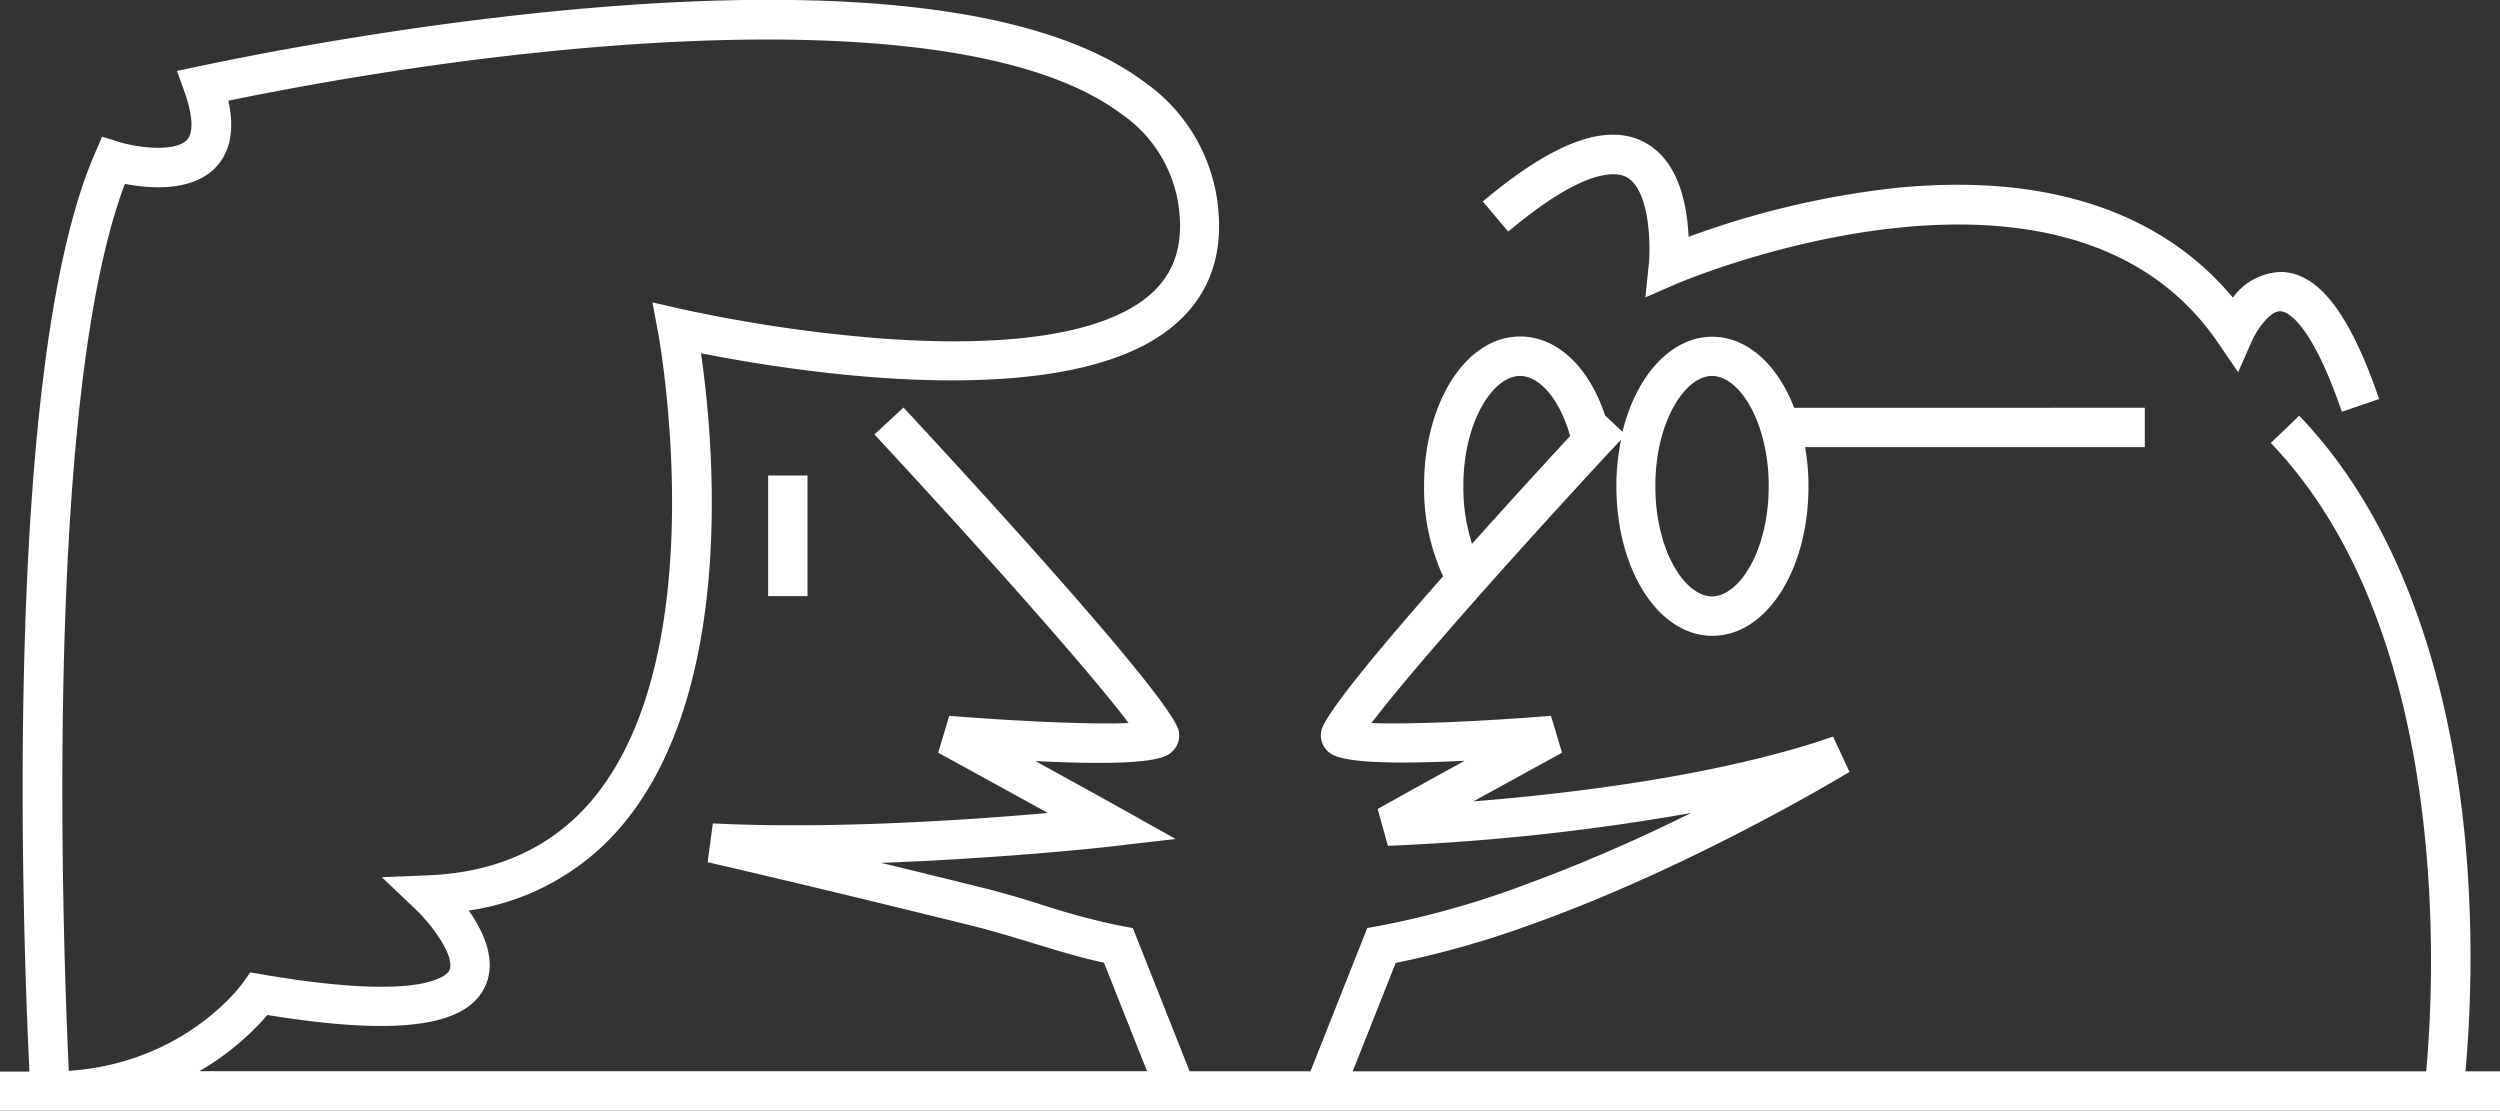
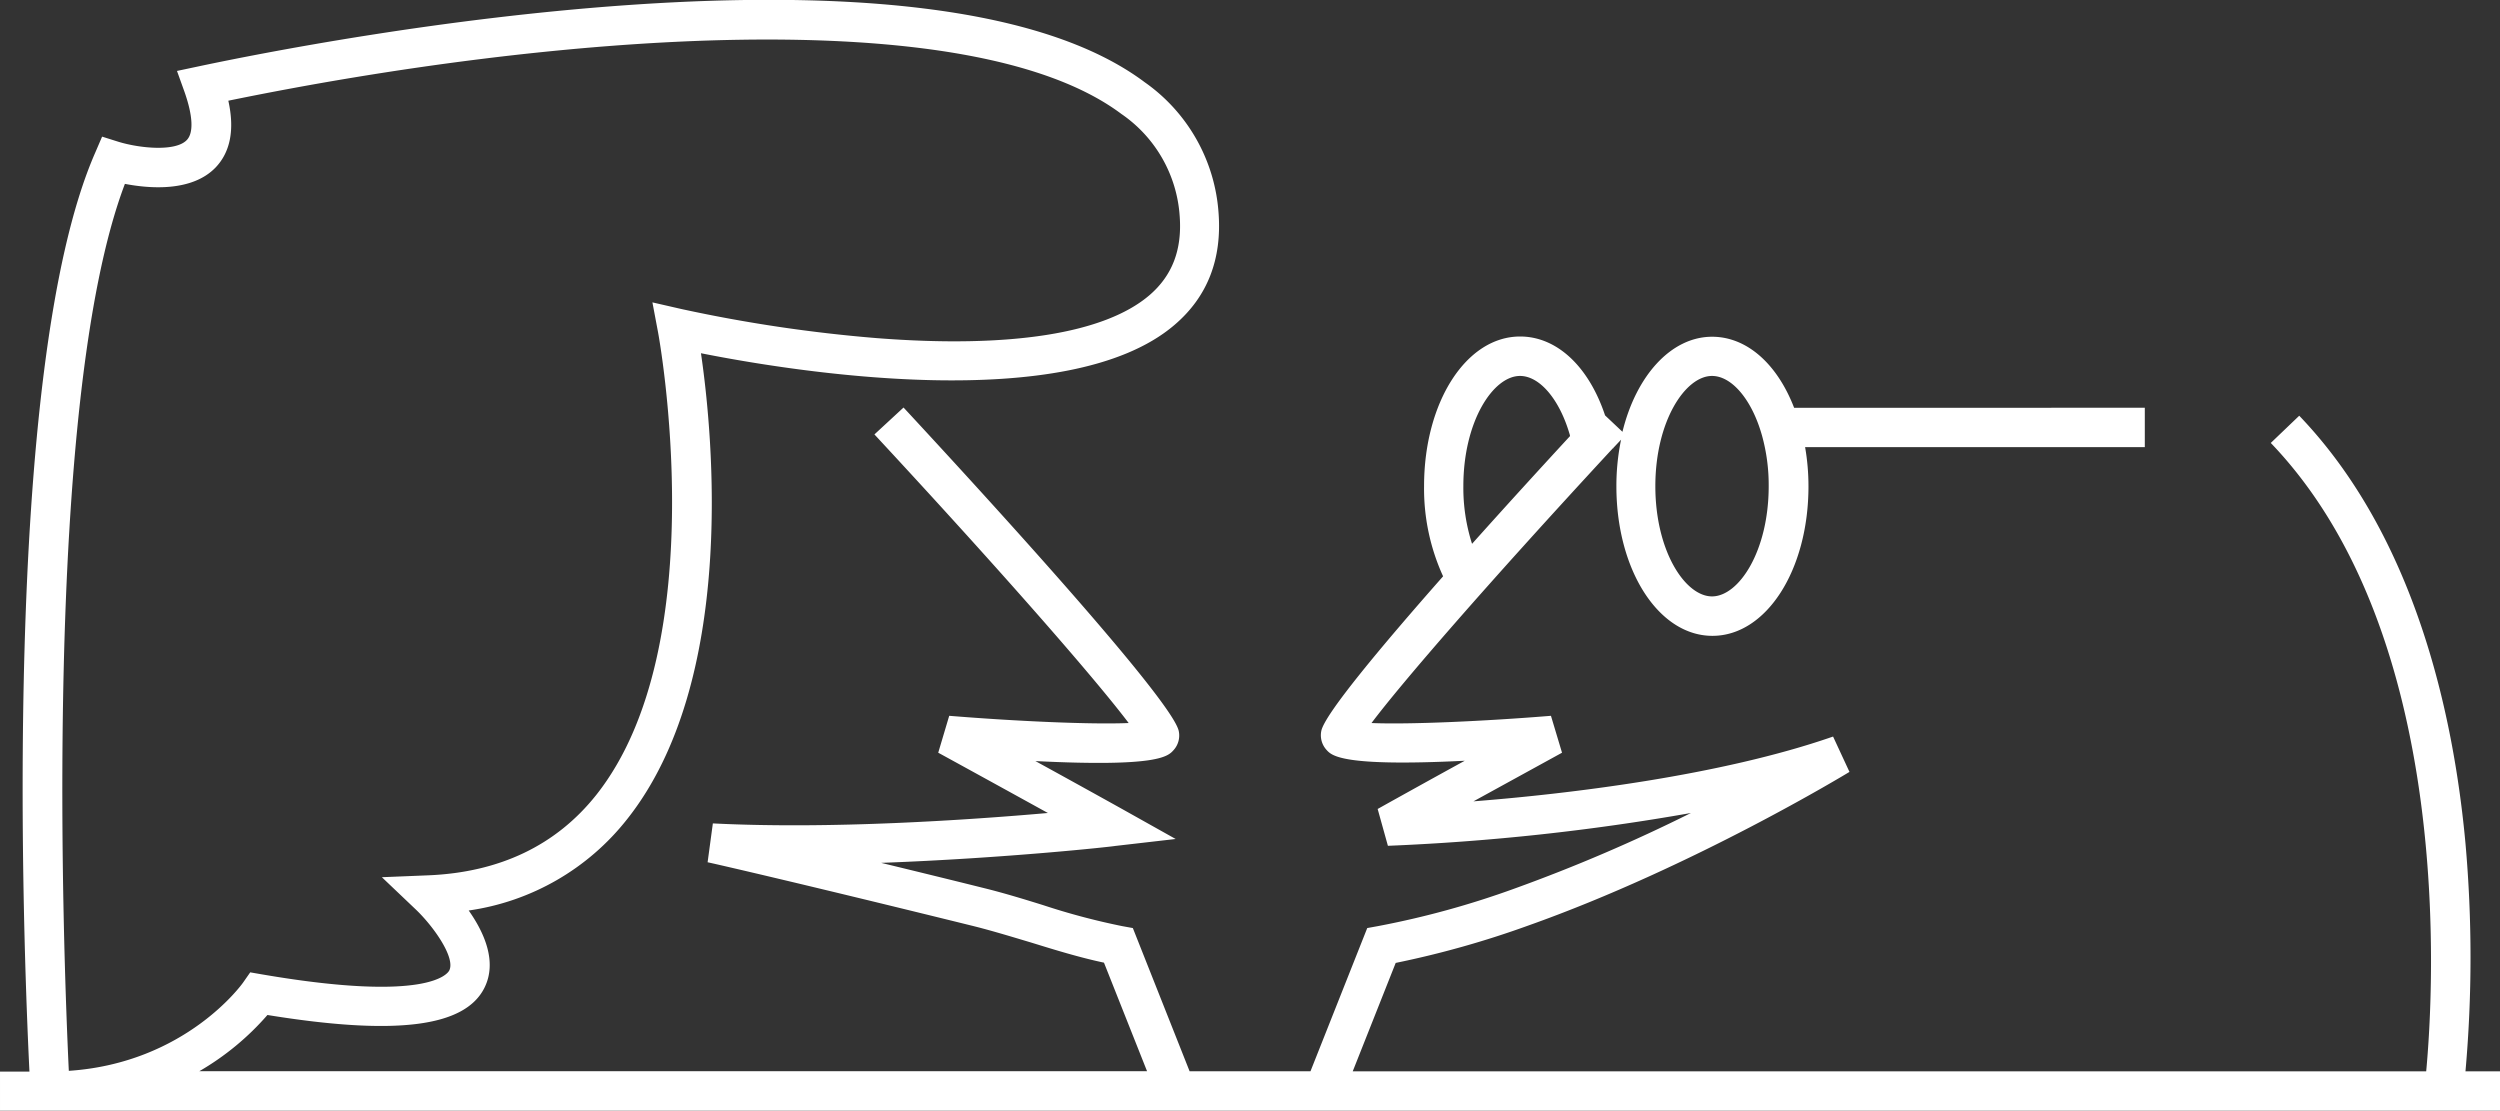
<svg xmlns="http://www.w3.org/2000/svg" id="Calque_1" data-name="Calque 1" viewBox="0 0 304.83 135.43">
  <rect x="0" y="0" width="304.83" height="135.43" fill="#333333" stroke="none" />
  <defs>
    <style>.cls-1{fill:#fff;}</style>
  </defs>
  <path class="cls-1" d="M776.21,348.05H772a157.34,157.34,0,0,0,0-27.8c-1.44-15.64-6.12-37.38-20.27-52.14l-3.47,3.32c22.44,23.4,19.88,66.63,18.95,76.62H636.32l5.24-13.22a115.18,115.18,0,0,0,16.12-4.54c20.17-7.15,39-18.63,39.21-18.75l-2-4.31c-13.76,4.79-32.35,7-43.85,7.9l10.8-5.93-1.35-4.5c-8.08.66-17.4,1.08-21.88.88,3.67-4.88,13.94-16.76,29.43-33.5h.06a.09.09,0,0,1,0-.05l.94-1a28,28,0,0,0-.57,5.69c0,10.22,5.15,18.23,11.71,18.23s11.71-8,11.71-18.23a27.78,27.78,0,0,0-.41-4.78h41.42v-4.8H690.14c-2.08-5.39-5.79-8.66-10-8.66-5,0-9.26,4.75-10.93,11.59l-2.12-2c-2-6-5.9-9.62-10.36-9.62-6.57,0-11.71,8-11.71,18.24a25.69,25.69,0,0,0,2.32,11c-7.69,8.72-14.44,16.83-14.85,18.85a2.65,2.65,0,0,0,.63,2.31c.64.71,1.85,2.08,16.86,1.33-3.81,2.09-7.92,4.37-10.62,5.88l1.25,4.49a275.88,275.88,0,0,0,36.95-4,200.66,200.66,0,0,1-21.47,9.2,107,107,0,0,1-16.68,4.59l-1.32.24-6.92,17.46H616.43l-6.92-17.46-1.32-.24a83.78,83.78,0,0,1-9.63-2.56c-2.35-.73-4.79-1.48-7.27-2.09-4.65-1.16-8.81-2.17-12.47-3.06,15.26-.56,28.34-2,28.53-2.06l7.38-.85-6.48-3.63c-2.71-1.51-6.81-3.78-10.62-5.87,15,.75,16.16-.57,16.85-1.34a2.65,2.65,0,0,0,.63-2.31c-.76-3.78-23.72-28.85-33.56-39.46L578,270.39c16.37,17.64,27.2,30.15,31,35.19-4.48.2-13.8-.22-21.88-.88l-1.34,4.5c.1.05,7.1,3.89,13.37,7.35-9.55.84-26.42,2-40.85,1.27l-.64,4.74c.1,0,11,2.49,32.46,7.79,2.34.59,4.72,1.32,7,2,2.91.9,5.9,1.82,8.87,2.45l5.25,13.23H495.69a32.79,32.79,0,0,0,8.3-6.85c15.65,2.54,24.07,1.48,26.46-3.32,1.59-3.18-.05-6.77-1.92-9.42a29.94,29.94,0,0,0,19.32-11.14c13.31-16.78,10.5-46.57,9-56.81,11,2.19,44.73,7.72,57.76-3.47,4-3.42,5.78-8,5.35-13.66a21.27,21.27,0,0,0-9-15.91c-26.12-19.58-100.64-5.06-115.31-1.95l-2.69.57.93,2.59c1,2.87,1.12,4.94.27,5.83-1.38,1.46-5.79,1-8.33.22l-2-.63-.86,2c-11.54,26.45-8.72,97.4-8,112h-3.59v4.8H776.21Zm-96.08-84.79c2.42,0,4.87,2.91,6.09,7.25a22.58,22.58,0,0,1,.82,6.19c0,7.92-3.64,13.44-6.91,13.44s-6.91-5.52-6.91-13.44S676.87,263.26,680.13,263.26ZM649.81,276.7c0-7.92,3.64-13.44,6.91-13.44,2.42,0,4.86,2.91,6.09,7.25a.29.29,0,0,0,0,.09c-3.46,3.75-7.72,8.41-11.94,13.13A22.37,22.37,0,0,1,649.81,276.7Zm-163.2-36.86c3,.58,8.17,1,11.06-2,1.81-1.9,2.33-4.63,1.55-8.14,39.24-8.05,90.33-12.3,108.9,1.62a16.43,16.43,0,0,1,7.1,12.43c.31,4.1-.89,7.26-3.68,9.66-5.47,4.69-17,6.5-33.23,5.24a181.18,181.18,0,0,1-23.8-3.54l-3.58-.82.68,3.61c.08.38,7,38.12-7.53,56.45-4.88,6.14-11.77,9.44-20.48,9.8l-5.66.23,4.11,3.91c2.17,2.06,4.89,5.9,4.11,7.46-.21.41-2.61,3.94-22.77.49l-1.5-.26-.88,1.26c-.07.1-6.95,9.79-21.24,10.75C479.13,334.5,476.48,266.54,486.61,239.84Z" transform="translate(-471.38 -217.42)" />
-   <rect class="cls-1" x="93.66" y="57.98" width="4.8" height="14.71" />
-   <path class="cls-1" d="M669.68,239c2.74,1.45,3,7.76,2.75,10.59l-.43,4.09,3.77-1.64c.48-.2,47.43-20.24,66.09,7.22l2.42,3.55L746,258.9c.57-1.26,2.17-3.59,3.44-3.53.56,0,3.54.74,7.49,12.26l4.54-1.56c-3.56-10.38-7.32-15.3-11.83-15.49a7.49,7.49,0,0,0-6,3.13c-9-10.79-23.45-15.37-42.12-13.26a107.46,107.46,0,0,0-24.25,5.85c-.16-3.8-1.16-9.3-5.37-11.53-4.6-2.44-11.06-.07-19.72,7.22l3.1,3.67C664.68,237.76,668.48,238.38,669.68,239Z" transform="translate(-471.38 -217.42)" />
</svg>